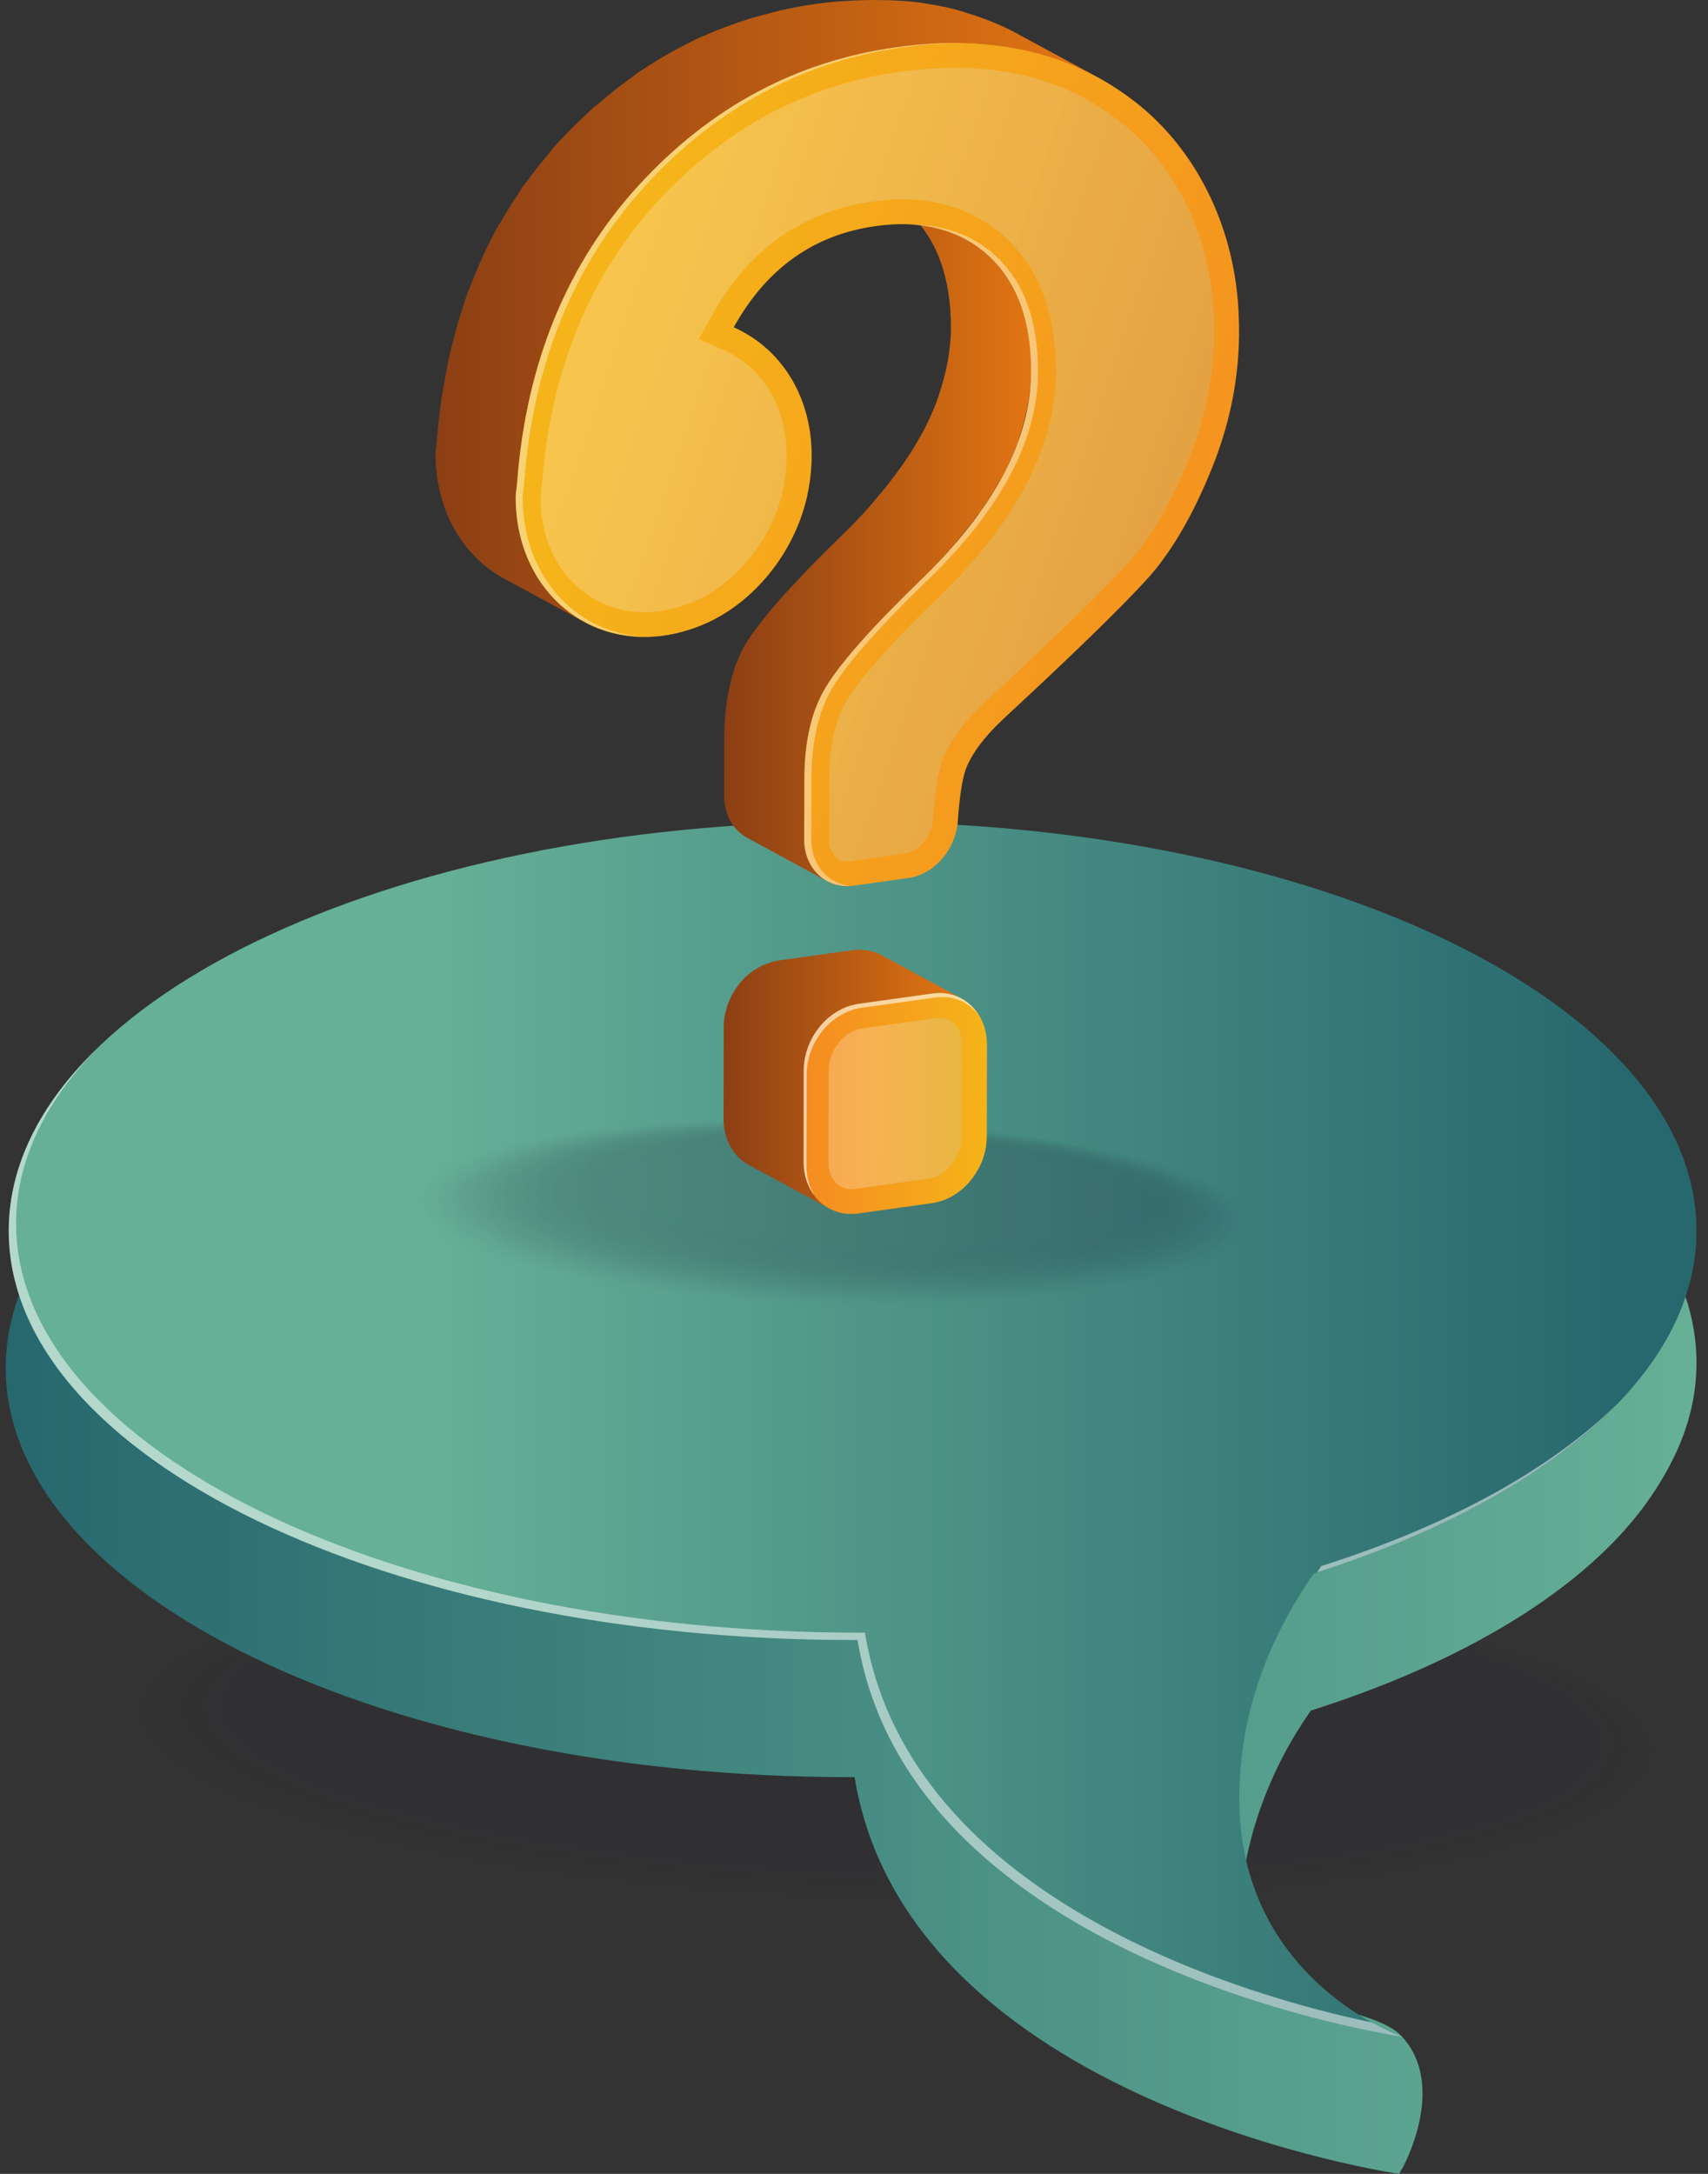
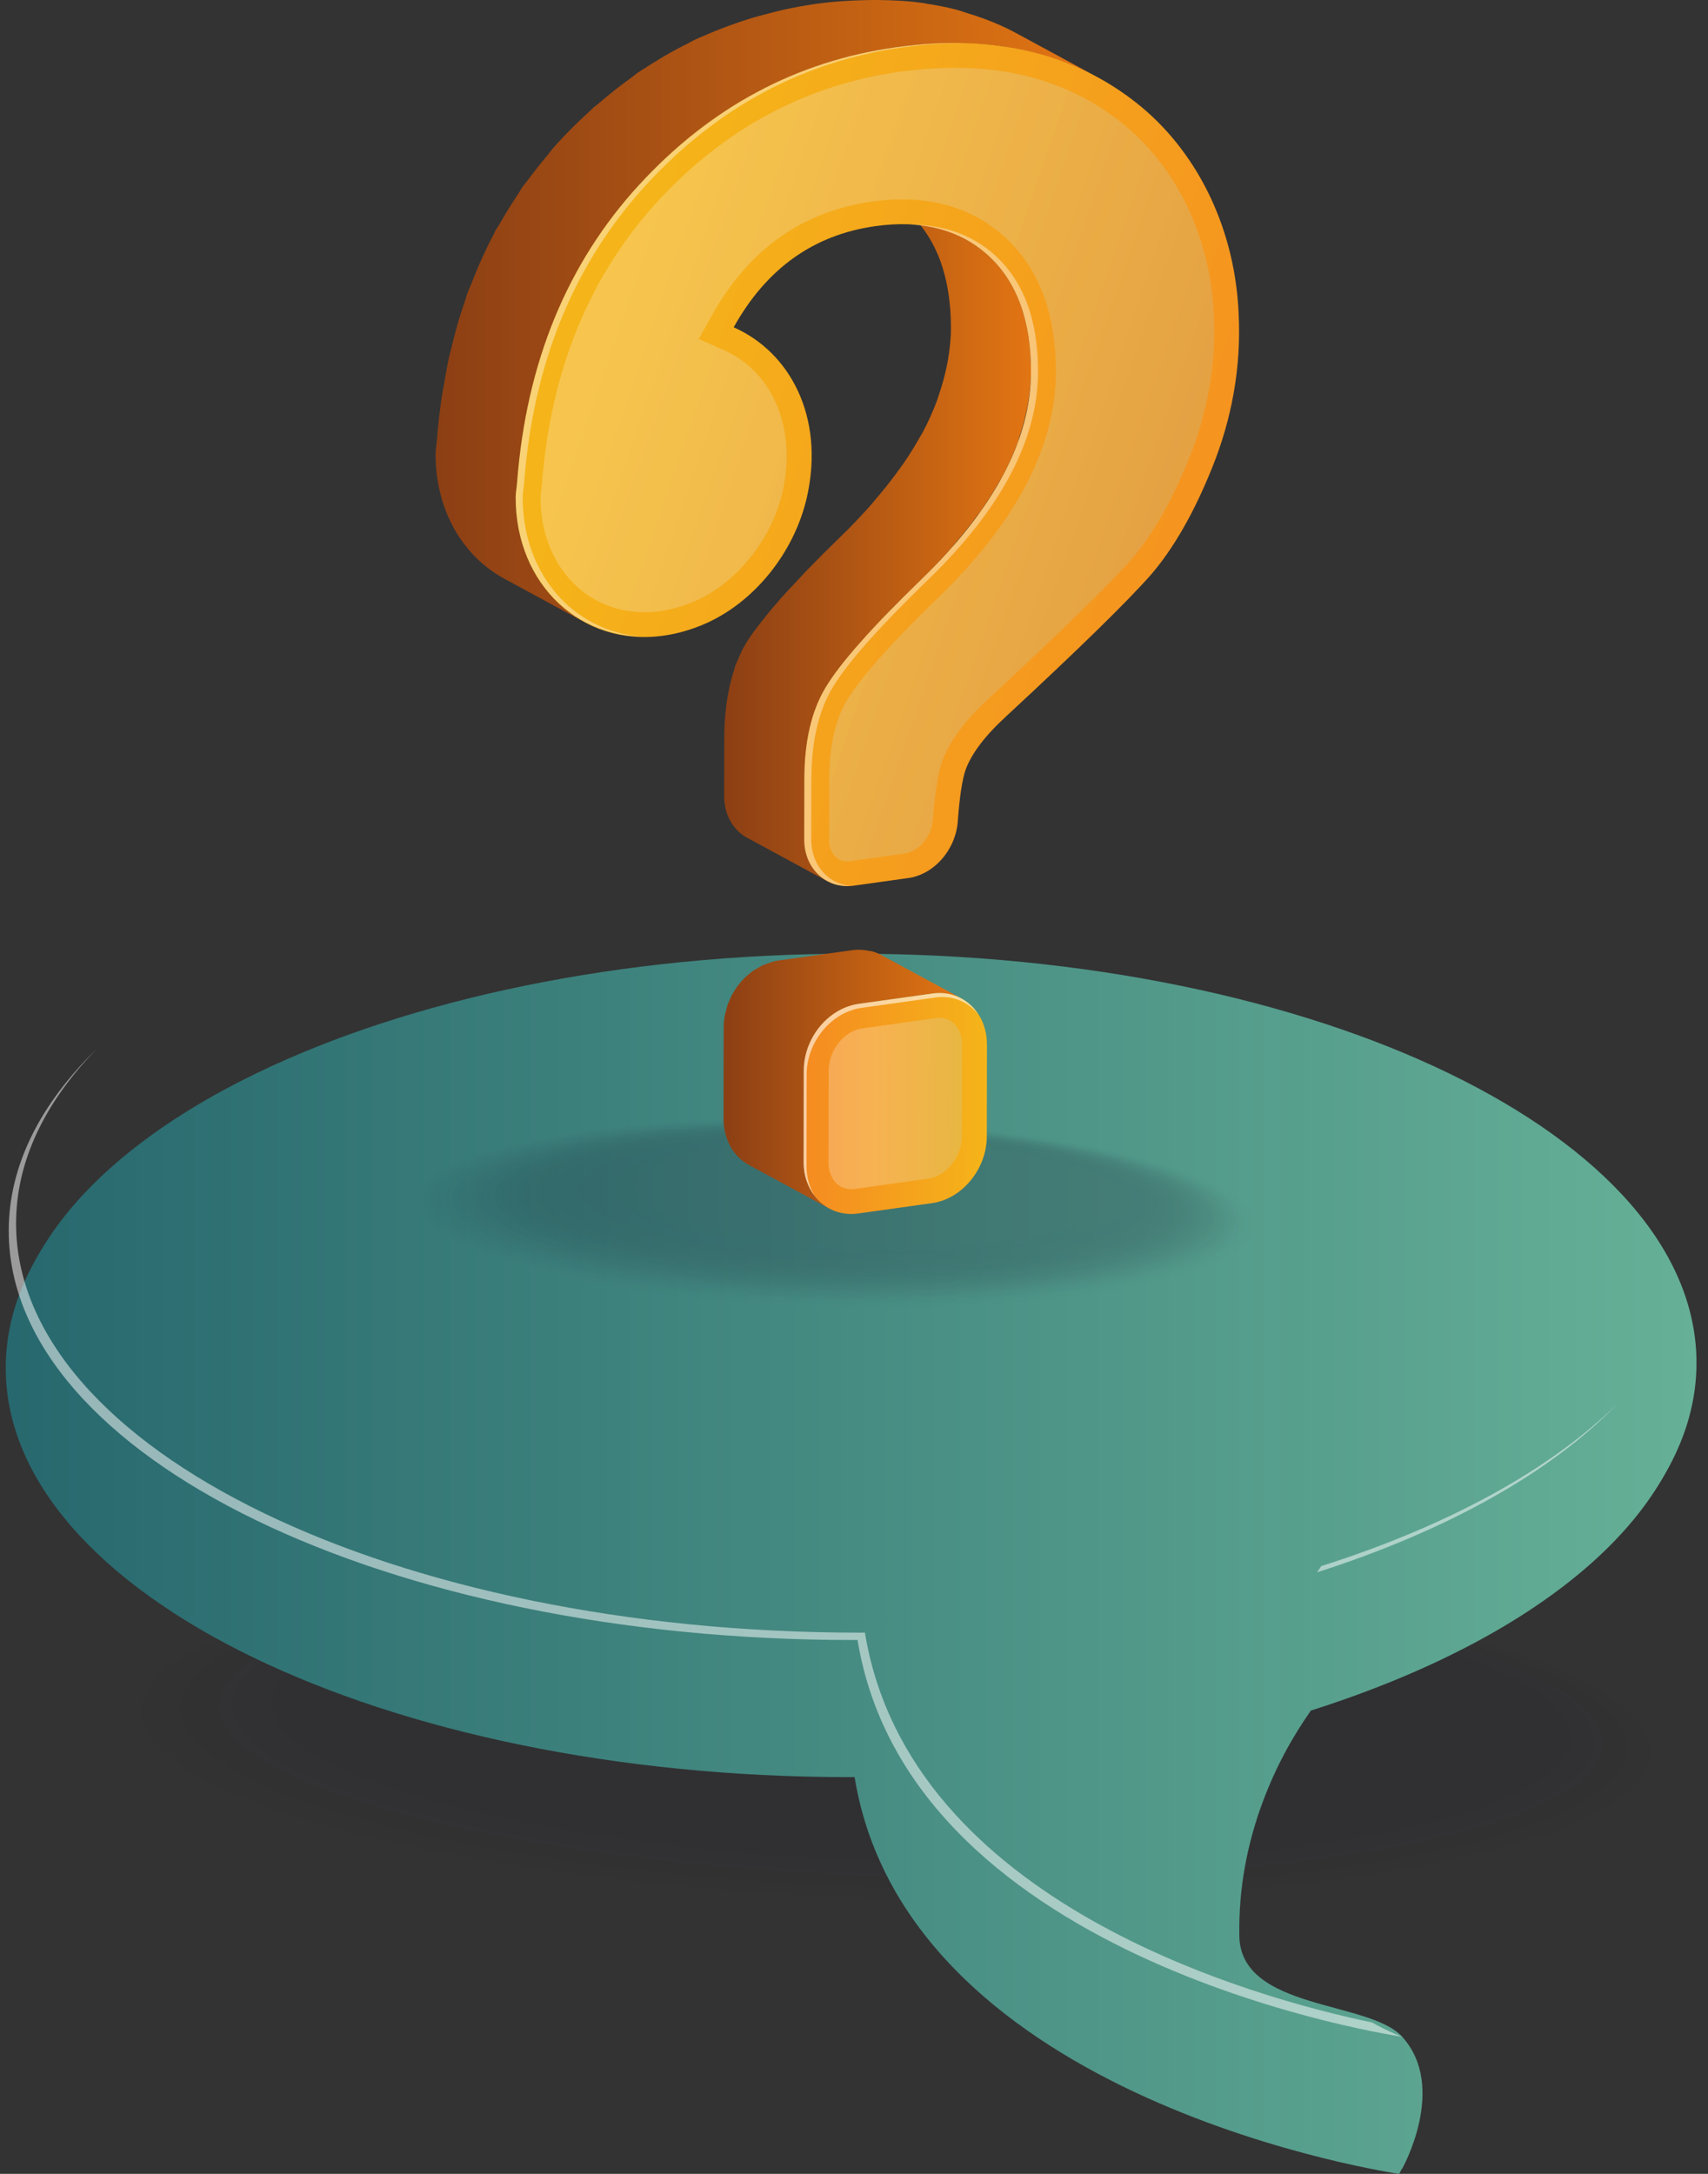
<svg xmlns="http://www.w3.org/2000/svg" width="99" height="126" viewBox="0 0 99 126" fill="none">
  <rect x="0" y="0" width="99" height="126" fill="#333333" stroke="none" />
  <g opacity="0.08">
    <path opacity="0.02" d="M96.515 103.285C100.246 97.886 83.111 92.288 58.243 90.782C33.375 89.276 10.192 92.432 6.461 97.831C2.731 103.23 19.865 108.828 44.733 110.334C69.601 111.841 92.785 108.685 96.515 103.285Z" fill="#0F0A26" />
    <path opacity="0.039" d="M96.063 103.183C99.745 97.855 82.837 92.332 58.3 90.845C33.762 89.359 10.887 92.473 7.206 97.801C3.524 103.128 20.432 108.652 44.969 110.138C69.507 111.624 92.382 108.51 96.063 103.183Z" fill="#0F0A26" />
    <path opacity="0.059" d="M95.611 103.078C99.243 97.822 82.563 92.373 58.356 90.907C34.149 89.441 11.582 92.513 7.95 97.768C4.319 103.024 20.998 108.473 45.205 109.94C69.412 111.406 91.98 108.334 95.611 103.078Z" fill="#0F0A26" />
    <path opacity="0.078" d="M95.16 102.976C98.742 97.792 82.289 92.418 58.413 90.971C34.536 89.525 12.277 92.555 8.695 97.739C5.113 102.923 21.565 108.298 45.441 109.744C69.318 111.191 91.578 108.16 95.16 102.976Z" fill="#0F0A26" />
    <path opacity="0.098" d="M94.708 102.874C98.24 97.761 82.016 92.461 58.469 91.034C34.923 89.609 12.972 92.597 9.439 97.709C5.907 102.821 22.131 108.122 45.677 109.548C69.224 110.974 91.175 107.986 94.708 102.874Z" fill="#0F0A26" />
    <path opacity="0.118" d="M94.256 102.77C97.739 97.729 81.742 92.503 58.526 91.097C35.31 89.691 13.666 92.637 10.184 97.678C6.701 102.718 22.697 107.944 45.913 109.351C69.129 110.757 90.773 107.811 94.256 102.77Z" fill="#0F0A26" />
    <path opacity="0.137" d="M93.804 102.668C97.238 97.699 81.468 92.548 58.583 91.161C35.697 89.775 14.361 92.68 10.928 97.648C7.495 102.617 23.264 107.769 46.149 109.155C69.035 110.541 90.371 107.637 93.804 102.668Z" fill="#0F0A26" />
    <path opacity="0.157" d="M93.352 102.564C96.736 97.667 81.194 92.59 58.639 91.224C36.084 89.858 15.056 92.72 11.673 97.617C8.289 102.514 23.83 107.592 46.385 108.958C68.941 110.324 89.969 107.462 93.352 102.564Z" fill="#0F0A26" />
-     <path opacity="0.176" d="M92.9 102.461C96.235 97.635 80.92 92.632 58.696 91.286C36.471 89.94 15.751 92.761 12.417 97.586C9.083 102.411 24.396 107.414 46.621 108.76C68.846 110.107 89.566 107.286 92.9 102.461Z" fill="#0F0A26" />
    <path opacity="0.196" d="M92.449 102.357C95.733 97.603 80.647 92.675 58.752 91.348C36.858 90.022 16.446 92.801 13.162 97.555C9.877 102.308 24.963 107.237 46.858 108.563C68.752 109.889 89.164 107.111 92.449 102.357Z" fill="#0F0A26" />
    <path opacity="0.216" d="M91.997 102.254C95.232 97.572 80.373 92.718 58.809 91.412C37.245 90.106 17.141 92.843 13.906 97.524C10.671 102.206 25.529 107.06 47.093 108.367C68.658 109.673 88.762 106.936 91.997 102.254Z" fill="#0F0A26" />
    <path opacity="0.235" d="M91.545 102.151C94.731 97.541 80.099 92.761 58.865 91.475C37.632 90.189 17.836 92.884 14.651 97.494C11.465 102.104 26.096 106.884 47.33 108.17C68.564 109.457 88.359 106.762 91.545 102.151Z" fill="#0F0A26" />
    <path opacity="0.255" d="M91.093 102.049C94.229 97.51 79.825 92.805 58.922 91.538C38.019 90.273 18.531 92.925 15.395 97.464C12.259 102.002 26.662 106.708 47.566 107.974C68.469 109.24 87.957 106.587 91.093 102.049Z" fill="#0F0A26" />
    <path opacity="0.275" d="M90.641 101.946C93.728 97.479 79.552 92.848 58.979 91.602C38.406 90.356 19.226 92.967 16.14 97.434C13.053 101.9 27.229 106.531 47.802 107.778C68.375 109.024 87.555 106.413 90.641 101.946Z" fill="#0F0A26" />
    <path opacity="0.294" d="M90.189 101.841C93.226 97.446 79.278 92.89 59.035 91.663C38.793 90.437 19.921 93.006 16.884 97.401C13.847 101.796 27.795 106.353 48.038 107.579C68.281 108.806 87.153 106.237 90.189 101.841Z" fill="#0F0A26" />
    <path opacity="0.314" d="M89.737 101.74C92.725 97.416 79.004 92.934 59.092 91.728C39.179 90.522 20.616 93.049 17.628 97.372C14.641 101.695 28.361 106.178 48.274 107.384C68.186 108.59 86.75 106.063 89.737 101.74Z" fill="#0F0A26" />
    <path opacity="0.333" d="M89.285 101.636C92.223 97.384 78.73 92.976 59.148 91.79C39.566 90.604 21.31 93.089 18.373 97.341C15.435 101.592 28.928 106 48.51 107.186C68.092 108.373 86.348 105.888 89.285 101.636Z" fill="#0F0A26" />
    <path opacity="0.353" d="M88.834 101.533C91.722 97.353 78.457 93.02 59.205 91.853C39.953 90.688 22.005 93.131 19.117 97.311C16.229 101.49 29.494 105.824 48.746 106.99C67.998 108.156 85.946 105.713 88.834 101.533Z" fill="#0F0A26" />
    <path opacity="0.372" d="M88.382 101.43C91.221 97.322 78.183 93.063 59.261 91.917C40.34 90.771 22.7 93.172 19.862 97.28C17.023 101.388 30.061 105.648 48.982 106.794C67.903 107.94 85.543 105.539 88.382 101.43Z" fill="#0F0A26" />
    <path opacity="0.392" d="M87.93 101.328C90.719 97.291 77.909 93.106 59.318 91.98C40.727 90.854 23.395 93.214 20.606 97.25C17.817 101.286 30.627 105.471 49.218 106.597C67.809 107.724 85.141 105.364 87.93 101.328Z" fill="#0F0A26" />
    <path opacity="0.412" d="M87.478 101.225C90.218 97.26 77.635 93.15 59.375 92.043C41.114 90.938 24.09 93.255 21.351 97.22C18.611 101.184 31.193 105.295 49.454 106.401C67.715 107.507 84.739 105.19 87.478 101.225Z" fill="#0F0A26" />
    <path opacity="0.431" d="M87.026 101.12C89.716 97.227 77.361 93.191 59.431 92.105C41.501 91.019 24.785 93.294 22.095 97.188C19.405 101.08 31.76 105.117 49.69 106.203C67.621 107.289 84.337 105.013 87.026 101.12Z" fill="#0F0A26" />
-     <path opacity="0.451" d="M86.574 101.018C89.215 97.196 77.088 93.234 59.488 92.168C41.888 91.102 25.48 93.336 22.84 97.157C20.199 100.978 32.326 104.94 49.926 106.006C67.526 107.073 83.934 104.839 86.574 101.018Z" fill="#0F0A26" />
    <path opacity="0.471" d="M86.123 100.915C88.714 97.165 76.814 93.278 59.544 92.232C42.275 91.186 26.175 93.377 23.584 97.127C20.993 100.876 32.893 104.764 50.162 105.81C67.432 106.856 83.532 104.664 86.123 100.915Z" fill="#0F0A26" />
    <path opacity="0.49" d="M85.671 100.812C88.212 97.134 76.54 93.321 59.601 92.295C42.662 91.269 26.87 93.419 24.329 97.097C21.787 100.774 33.459 104.588 50.398 105.614C67.338 106.64 83.13 104.49 85.671 100.812Z" fill="#0F0A26" />
    <path opacity="0.51" d="M85.219 100.709C87.711 97.103 76.266 93.365 59.657 92.358C43.049 91.353 27.564 93.46 25.073 97.066C22.581 100.672 34.025 104.411 50.634 105.417C67.243 106.423 82.727 104.316 85.219 100.709Z" fill="#0F0A26" />
    <path opacity="0.529" d="M84.767 100.607C87.209 97.072 75.993 93.408 59.714 92.422C43.436 91.436 28.259 93.502 25.817 97.036C23.375 100.57 34.592 104.235 50.87 105.221C67.149 106.207 82.325 104.141 84.767 100.607Z" fill="#0F0A26" />
    <path opacity="0.549" d="M84.315 100.504C86.708 97.041 75.719 93.451 59.771 92.485C43.823 91.519 28.954 93.543 26.562 97.006C24.169 100.468 35.158 104.059 51.106 105.025C67.055 105.991 81.923 103.967 84.315 100.504Z" fill="#0F0A26" />
    <path opacity="0.569" d="M83.863 100.399C86.207 97.008 75.445 93.493 59.827 92.547C44.21 91.601 29.649 93.583 27.306 96.974C24.963 100.364 35.725 103.88 51.343 104.826C66.96 105.772 81.521 103.79 83.863 100.399Z" fill="#0F0A26" />
    <path opacity="0.588" d="M83.411 100.297C85.705 96.977 75.171 93.536 59.884 92.61C44.596 91.684 30.344 93.624 28.051 96.943C25.758 100.262 36.291 103.704 51.578 104.63C66.866 105.556 81.118 103.616 83.411 100.297Z" fill="#0F0A26" />
    <path opacity="0.608" d="M82.96 100.194C85.204 96.946 74.897 93.579 59.94 92.673C44.983 91.767 31.039 93.666 28.795 96.913C26.552 100.16 36.858 103.528 51.815 104.433C66.772 105.34 80.716 103.441 82.96 100.194Z" fill="#0F0A26" />
    <path opacity="0.627" d="M82.508 100.091C84.702 96.915 74.624 93.623 59.997 92.737C45.37 91.851 31.734 93.707 29.54 96.883C27.346 100.059 37.424 103.351 52.051 104.237C66.677 105.123 80.314 103.267 82.508 100.091Z" fill="#0F0A26" />
    <path opacity="0.647" d="M82.056 99.988C84.201 96.884 74.35 93.666 60.054 92.8C45.757 91.934 32.429 93.749 30.285 96.853C28.14 99.956 37.99 103.175 52.287 104.041C66.583 104.907 79.912 103.093 82.056 99.988Z" fill="#0F0A26" />
    <path opacity="0.667" d="M81.604 99.884C83.699 96.851 74.076 93.707 60.11 92.861C46.144 92.016 33.124 93.788 31.029 96.82C28.933 99.852 38.557 102.996 52.523 103.842C66.489 104.688 79.509 102.916 81.604 99.884Z" fill="#0F0A26" />
    <path opacity="0.686" d="M81.152 99.781C83.198 96.82 73.802 93.751 60.167 92.925C46.531 92.099 33.819 93.829 31.773 96.79C29.728 99.75 39.123 102.82 52.759 103.646C66.394 104.472 79.107 102.742 81.152 99.781Z" fill="#0F0A26" />
    <path opacity="0.706" d="M80.7 99.678C82.697 96.789 73.528 93.794 60.223 92.988C46.918 92.182 34.514 93.871 32.518 96.76C30.522 99.648 39.69 102.644 52.995 103.45C66.3 104.256 78.704 102.567 80.7 99.678Z" fill="#0F0A26" />
    <path opacity="0.726" d="M80.248 99.576C82.195 96.758 73.255 93.838 60.28 93.052C47.305 92.266 35.209 93.912 33.262 96.73C31.316 99.546 40.256 102.467 53.231 103.253C66.206 104.039 78.302 102.393 80.248 99.576Z" fill="#0F0A26" />
    <path opacity="0.745" d="M79.797 99.473C81.694 96.727 72.981 93.881 60.336 93.115C47.692 92.349 35.904 93.954 34.007 96.699C32.11 99.445 40.822 102.291 53.467 103.057C66.112 103.823 77.9 102.218 79.797 99.473Z" fill="#0F0A26" />
    <path opacity="0.765" d="M79.345 99.37C81.192 96.696 72.707 93.924 60.393 93.178C48.079 92.433 36.599 93.995 34.751 96.669C32.904 99.343 41.389 102.115 53.703 102.861C66.017 103.607 77.498 102.044 79.345 99.37Z" fill="#0F0A26" />
    <path opacity="0.784" d="M78.893 99.265C80.691 96.663 72.434 93.966 60.45 93.24C48.466 92.514 37.294 94.035 35.496 96.637C33.698 99.239 41.955 101.936 53.939 102.662C65.923 103.388 77.096 101.868 78.893 99.265Z" fill="#0F0A26" />
    <path opacity="0.804" d="M78.441 99.163C80.19 96.632 72.16 94.009 60.506 93.303C48.853 92.597 37.988 94.076 36.24 96.606C34.492 99.136 42.522 101.76 54.175 102.466C65.829 103.172 76.693 101.693 78.441 99.163Z" fill="#0F0A26" />
    <path opacity="0.824" d="M77.989 99.059C79.688 96.6 71.886 94.052 60.563 93.365C49.24 92.68 38.683 94.117 36.985 96.575C35.286 99.034 43.088 101.583 54.411 102.269C65.734 102.955 76.291 101.518 77.989 99.059Z" fill="#0F0A26" />
    <path opacity="0.843" d="M77.537 98.957C79.187 96.57 71.612 94.096 60.619 93.43C49.627 92.764 39.378 94.159 37.729 96.546C36.08 98.933 43.654 101.407 54.647 102.073C65.64 102.739 75.889 101.344 77.537 98.957Z" fill="#0F0A26" />
    <path opacity="0.863" d="M77.085 98.855C78.685 96.539 71.338 94.139 60.676 93.493C50.014 92.847 40.073 94.201 38.474 96.516C36.874 98.831 44.221 101.231 54.883 101.877C65.546 102.523 75.486 101.17 77.085 98.855Z" fill="#0F0A26" />
    <path opacity="0.882" d="M76.634 98.751C78.184 96.507 71.065 94.182 60.732 93.555C50.401 92.93 40.768 94.241 39.218 96.484C37.668 98.728 44.787 101.054 55.119 101.679C65.451 102.305 75.084 100.994 76.634 98.751Z" fill="#0F0A26" />
    <path opacity="0.902" d="M76.182 98.649C77.683 96.477 70.791 94.226 60.789 93.62C50.788 93.014 41.463 94.283 39.962 96.455C38.462 98.627 45.354 100.878 55.356 101.484C65.357 102.09 74.682 100.821 76.182 98.649Z" fill="#0F0A26" />
    <path opacity="0.922" d="M75.73 98.543C77.181 96.443 70.517 94.266 60.846 93.68C51.175 93.095 42.158 94.322 40.707 96.422C39.256 98.522 45.92 100.699 55.592 101.285C65.263 101.871 74.279 100.643 75.73 98.543Z" fill="#0F0A26" />
    <path opacity="0.941" d="M75.278 98.442C76.68 96.413 70.243 94.311 60.902 93.745C51.561 93.179 42.853 94.364 41.451 96.393C40.05 98.421 46.486 100.524 55.828 101.089C65.168 101.655 73.877 100.47 75.278 98.442Z" fill="#0F0A26" />
    <path opacity="0.961" d="M74.826 98.338C76.178 96.381 69.969 94.353 60.959 93.807C51.948 93.261 43.547 94.405 42.196 96.362C40.844 98.318 47.053 100.346 56.064 100.892C65.074 101.438 73.475 100.294 74.826 98.338Z" fill="#0F0A26" />
    <path opacity="0.98" d="M74.374 98.236C75.677 96.351 69.696 94.397 61.015 93.871C52.335 93.346 44.242 94.447 42.94 96.332C41.638 98.217 47.619 100.171 56.3 100.697C64.98 101.223 73.072 100.121 74.374 98.236Z" fill="#0F0A26" />
-     <path d="M73.922 98.132C75.175 96.319 69.422 94.44 61.072 93.934C52.722 93.428 44.937 94.488 43.685 96.301C42.432 98.114 48.186 99.994 56.536 100.499C64.885 101.005 72.67 99.946 73.922 98.132Z" fill="#0F0A26" />
  </g>
  <path d="M98.16 79.289C98.16 66.192 76.261 55.574 49.247 55.574C22.233 55.574 0.333 66.192 0.333 79.289C0.333 92.387 22.233 103.004 49.247 103.004C49.343 103.004 49.438 103.001 49.534 103.001C52.616 121.896 81.1 126 81.1 126C81.1 126 83.756 121.276 81.1 118.347C79.19 116.24 71.738 116.822 71.662 112.513C71.56 106.75 73.9 102.114 75.982 99.145C89.333 94.911 98.16 87.602 98.16 79.289Z" fill="url(#paint0_linear_3357_64329)" />
  <path d="M98.333 78.993C98.333 65.895 76.434 55.277 49.42 55.277C22.405 55.277 0.506 65.895 0.506 78.993C0.506 92.09 22.405 102.708 49.42 102.708C49.516 102.708 49.61 102.705 49.706 102.704C52.788 121.599 81.272 125.703 81.272 125.703C81.272 125.703 83.928 120.98 81.272 118.05C79.362 115.943 71.91 116.525 71.835 112.216C71.733 106.453 74.072 101.817 76.154 98.848C89.505 94.614 98.333 87.305 98.333 78.993Z" fill="url(#paint1_linear_3357_64329)" />
-   <path d="M98.333 71.34C98.333 58.242 76.434 47.625 49.42 47.625C22.405 47.625 0.506 58.242 0.506 71.34C0.506 84.438 22.405 95.055 49.42 95.055C49.516 95.055 49.61 95.052 49.706 95.052C52.788 113.947 81.272 118.051 81.272 118.051C81.272 118.051 72.016 114.866 71.835 104.563C71.733 98.8 74.072 94.165 76.154 91.196C89.505 86.961 98.333 79.653 98.333 71.34Z" fill="url(#paint2_linear_3357_64329)" />
  <g opacity="0.51">
    <path d="M50.133 94.628C50.036 94.628 49.941 94.631 49.846 94.631C22.831 94.631 0.932 84.014 0.932 70.916C0.932 67.303 2.606 63.88 5.587 60.815C2.34 63.987 0.506 67.559 0.506 71.341C0.506 84.438 22.405 95.056 49.42 95.056C49.516 95.056 49.61 95.052 49.706 95.052C52.788 113.947 81.272 118.051 81.272 118.051C81.272 118.051 80.551 117.795 79.522 117.223C72.817 115.823 52.696 110.344 50.133 94.628Z" fill="white" />
    <path d="M76.581 90.772C76.502 90.885 76.422 91.016 76.342 91.133C83.857 88.725 89.92 85.34 93.761 81.35C89.871 85.188 83.914 88.446 76.581 90.772Z" fill="white" />
  </g>
  <g opacity="0.19">
    <path opacity="0.02" d="M72.583 71.809C74.611 68.873 65.296 65.83 51.775 65.011C38.255 64.192 25.651 65.908 23.623 68.843C21.594 71.779 30.91 74.822 44.43 75.641C57.95 76.46 70.555 74.744 72.583 71.809Z" fill="#0F0A26" fill-opacity="0.5" />
    <path opacity="0.039" d="M72.337 71.753C74.339 68.856 65.147 65.853 51.806 65.045C38.466 64.237 26.029 65.93 24.027 68.827C22.026 71.723 31.218 74.726 44.559 75.534C57.899 76.342 70.336 74.65 72.337 71.753Z" fill="#0F0A26" fill-opacity="0.5" />
    <path opacity="0.059" d="M72.091 71.698C74.066 68.84 64.998 65.878 51.837 65.081C38.676 64.284 26.407 65.954 24.432 68.811C22.458 71.669 31.526 74.631 44.687 75.428C57.848 76.226 70.117 74.555 72.091 71.698Z" fill="#0F0A26" fill-opacity="0.5" />
    <path opacity="0.078" d="M71.846 71.639C73.793 68.821 64.849 65.899 51.867 65.112C38.886 64.326 26.784 65.973 24.837 68.792C22.889 71.61 31.834 74.532 44.815 75.319C57.796 76.105 69.898 74.458 71.846 71.639Z" fill="#0F0A26" fill-opacity="0.5" />
    <path opacity="0.098" d="M71.6 71.585C73.521 68.806 64.7 65.924 51.898 65.148C39.097 64.373 27.162 65.998 25.242 68.777C23.321 71.557 32.142 74.438 44.944 75.214C57.745 75.989 69.68 74.365 71.6 71.585Z" fill="#0F0A26" fill-opacity="0.5" />
    <path opacity="0.118" d="M71.355 71.529C73.248 68.789 64.551 65.948 51.929 65.183C39.307 64.419 27.54 66.02 25.646 68.761C23.753 71.501 32.45 74.342 45.072 75.107C57.694 75.872 69.461 74.27 71.355 71.529Z" fill="#0F0A26" fill-opacity="0.5" />
    <path opacity="0.137" d="M71.109 71.473C72.975 68.772 64.402 65.971 51.96 65.217C39.517 64.464 27.918 66.043 26.051 68.744C24.184 71.446 32.758 74.247 45.2 75C57.642 75.754 69.242 74.175 71.109 71.473Z" fill="#0F0A26" fill-opacity="0.5" />
    <path opacity="0.157" d="M70.863 71.418C72.703 68.755 64.253 65.995 51.99 65.252C39.728 64.509 28.295 66.065 26.456 68.728C24.616 71.39 33.066 74.151 45.328 74.893C57.591 75.636 69.023 74.08 70.863 71.418Z" fill="#0F0A26" fill-opacity="0.5" />
    <path opacity="0.176" d="M70.618 71.361C72.43 68.737 64.105 66.017 52.021 65.285C39.938 64.553 28.673 66.087 26.861 68.71C25.048 71.334 33.374 74.054 45.457 74.786C57.54 75.518 68.805 73.984 70.618 71.361Z" fill="#0F0A26" fill-opacity="0.5" />
    <path opacity="0.196" d="M70.372 71.304C72.158 68.719 63.956 66.04 52.052 65.319C40.148 64.598 29.051 66.108 27.265 68.693C25.48 71.277 33.682 73.957 45.585 74.678C57.489 75.399 68.586 73.888 70.372 71.304Z" fill="#0F0A26" fill-opacity="0.5" />
    <path opacity="0.216" d="M70.126 71.248C71.885 68.702 63.807 66.063 52.083 65.353C40.359 64.643 29.429 66.131 27.67 68.676C25.911 71.222 33.989 73.861 45.713 74.571C57.438 75.281 68.367 73.793 70.126 71.248Z" fill="#0F0A26" fill-opacity="0.5" />
    <path opacity="0.235" d="M69.881 71.193C71.613 68.686 63.658 66.088 52.114 65.388C40.569 64.689 29.807 66.154 28.075 68.661C26.343 71.167 34.298 73.766 45.842 74.465C57.386 75.165 68.149 73.699 69.881 71.193Z" fill="#0F0A26" fill-opacity="0.5" />
    <path opacity="0.255" d="M69.635 71.138C71.34 68.67 63.509 66.112 52.144 65.424C40.78 64.736 30.184 66.178 28.48 68.645C26.775 71.113 34.605 73.671 45.97 74.359C57.335 75.048 67.93 73.606 69.635 71.138Z" fill="#0F0A26" fill-opacity="0.5" />
    <path opacity="0.275" d="M69.389 71.08C71.067 68.651 63.36 66.134 52.175 65.456C40.99 64.779 30.562 66.198 28.884 68.627C27.206 71.055 34.913 73.573 46.099 74.251C57.284 74.928 67.711 73.509 69.389 71.08Z" fill="#0F0A26" fill-opacity="0.5" />
    <path opacity="0.294" d="M69.144 71.024C70.795 68.635 63.212 66.157 52.206 65.49C41.2 64.824 30.94 66.221 29.289 68.61C27.638 71 35.221 73.477 46.227 74.144C57.233 74.81 67.493 73.414 69.144 71.024Z" fill="#0F0A26" fill-opacity="0.5" />
    <path opacity="0.314" d="M68.898 70.968C70.522 68.618 63.063 66.181 52.237 65.525C41.411 64.869 31.318 66.243 29.694 68.594C28.07 70.944 35.529 73.381 46.355 74.037C57.181 74.693 67.274 73.319 68.898 70.968Z" fill="#0F0A26" fill-opacity="0.5" />
    <path opacity="0.333" d="M68.653 70.912C70.25 68.601 62.914 66.204 52.268 65.559C41.621 64.915 31.696 66.266 30.099 68.577C28.502 70.889 35.837 73.285 46.484 73.93C57.13 74.575 67.055 73.224 68.653 70.912Z" fill="#0F0A26" fill-opacity="0.5" />
    <path opacity="0.353" d="M68.407 70.856C69.977 68.584 62.765 66.228 52.298 65.594C41.832 64.96 32.074 66.288 30.504 68.561C28.933 70.833 36.145 73.189 46.612 73.823C57.079 74.457 66.837 73.129 68.407 70.856Z" fill="#0F0A26" fill-opacity="0.5" />
    <path opacity="0.372" d="M68.161 70.8C69.704 68.566 62.616 66.25 52.329 65.627C42.042 65.004 32.451 66.31 30.908 68.543C29.365 70.777 36.453 73.092 46.74 73.716C57.027 74.339 66.618 73.033 68.161 70.8Z" fill="#0F0A26" fill-opacity="0.5" />
    <path opacity="0.392" d="M67.915 70.744C69.432 68.549 62.467 66.274 52.36 65.662C42.252 65.049 32.829 66.332 31.313 68.527C29.797 70.721 36.761 72.996 46.868 73.609C56.976 74.221 66.399 72.938 67.915 70.744Z" fill="#0F0A26" fill-opacity="0.5" />
    <path opacity="0.412" d="M67.67 70.689C69.159 68.533 62.318 66.298 52.39 65.697C42.462 65.096 33.207 66.356 31.718 68.511C30.228 70.667 37.069 72.901 46.997 73.503C56.925 74.104 66.18 72.844 67.67 70.689Z" fill="#0F0A26" fill-opacity="0.5" />
    <path opacity="0.431" d="M67.424 70.633C68.886 68.516 62.17 66.322 52.421 65.731C42.673 65.141 33.585 66.378 32.122 68.495C30.66 70.611 37.377 72.806 47.125 73.396C56.873 73.987 65.962 72.749 67.424 70.633Z" fill="#0F0A26" fill-opacity="0.5" />
-     <path opacity="0.451" d="M67.178 70.577C68.614 68.499 62.021 66.345 52.452 65.766C42.883 65.186 33.963 66.4 32.527 68.478C31.092 70.556 37.685 72.71 47.254 73.289C56.822 73.869 65.743 72.654 67.178 70.577Z" fill="#0F0A26" fill-opacity="0.5" />
    <path opacity="0.471" d="M66.933 70.521C68.341 68.482 61.872 66.369 52.483 65.8C43.094 65.231 34.34 66.423 32.932 68.462C31.523 70.5 37.993 72.614 47.382 73.182C56.771 73.751 65.524 72.56 66.933 70.521Z" fill="#0F0A26" fill-opacity="0.5" />
    <path opacity="0.49" d="M66.687 70.464C68.069 68.464 61.723 66.391 52.514 65.834C43.304 65.276 34.718 66.445 33.337 68.444C31.955 70.444 38.301 72.517 47.51 73.075C56.72 73.632 65.305 72.464 66.687 70.464Z" fill="#0F0A26" fill-opacity="0.5" />
    <path opacity="0.51" d="M66.441 70.407C67.796 68.447 61.574 66.414 52.544 65.867C43.514 65.32 35.096 66.466 33.741 68.427C32.387 70.387 38.609 72.42 47.638 72.967C56.669 73.514 65.087 72.368 66.441 70.407Z" fill="#0F0A26" fill-opacity="0.5" />
    <path opacity="0.529" d="M66.196 70.351C67.523 68.43 61.425 66.438 52.575 65.901C43.725 65.365 35.474 66.488 34.146 68.41C32.819 70.332 38.917 72.324 47.767 72.86C56.617 73.396 64.868 72.273 66.196 70.351Z" fill="#0F0A26" fill-opacity="0.5" />
    <path opacity="0.549" d="M65.95 70.296C67.251 68.414 61.277 66.462 52.606 65.937C43.935 65.412 35.852 66.512 34.551 68.394C33.25 70.277 39.225 72.229 47.895 72.754C56.566 73.279 64.649 72.179 65.95 70.296Z" fill="#0F0A26" fill-opacity="0.5" />
    <path opacity="0.569" d="M65.704 70.242C66.978 68.398 61.127 66.487 52.636 65.972C44.145 65.458 36.229 66.535 34.956 68.379C33.682 70.223 39.533 72.134 48.023 72.648C56.514 73.163 64.43 72.085 65.704 70.242Z" fill="#0F0A26" fill-opacity="0.5" />
    <path opacity="0.588" d="M65.459 70.183C66.706 68.378 60.979 66.507 52.667 66.004C44.356 65.5 36.607 66.555 35.36 68.359C34.114 70.164 39.84 72.035 48.152 72.539C56.463 73.042 64.212 71.987 65.459 70.183Z" fill="#0F0A26" fill-opacity="0.5" />
    <path opacity="0.608" d="M65.213 70.128C66.433 68.362 60.83 66.532 52.698 66.039C44.566 65.546 36.985 66.578 35.765 68.344C34.545 70.109 40.148 71.94 48.28 72.433C56.412 72.925 63.993 71.893 65.213 70.128Z" fill="#0F0A26" fill-opacity="0.5" />
    <path opacity="0.627" d="M64.967 70.072C66.16 68.345 60.681 66.555 52.729 66.073C44.776 65.592 37.363 66.601 36.17 68.327C34.977 70.054 40.456 71.844 48.408 72.326C56.361 72.808 63.774 71.798 64.967 70.072Z" fill="#0F0A26" fill-opacity="0.5" />
    <path opacity="0.647" d="M64.722 70.016C65.888 68.328 60.532 66.579 52.76 66.108C44.987 65.637 37.741 66.623 36.575 68.311C35.409 69.999 40.764 71.748 48.537 72.219C56.309 72.69 63.556 71.704 64.722 70.016Z" fill="#0F0A26" fill-opacity="0.5" />
    <path opacity="0.667" d="M64.476 69.96C65.615 68.311 60.383 66.602 52.79 66.142C45.197 65.682 38.118 66.646 36.979 68.294C35.84 69.943 41.072 71.652 48.665 72.112C56.258 72.572 63.337 71.609 64.476 69.96Z" fill="#0F0A26" fill-opacity="0.5" />
    <path opacity="0.686" d="M64.231 69.904C65.343 68.294 60.234 66.626 52.821 66.177C45.408 65.728 38.496 66.668 37.384 68.278C36.272 69.888 41.38 71.556 48.794 72.006C56.207 72.454 63.118 71.514 64.231 69.904Z" fill="#0F0A26" fill-opacity="0.5" />
    <path opacity="0.706" d="M63.985 69.848C65.07 68.277 60.086 66.649 52.852 66.211C45.618 65.773 38.874 66.691 37.789 68.261C36.704 69.832 41.688 71.461 48.922 71.899C56.156 72.337 62.9 71.419 63.985 69.848Z" fill="#0F0A26" fill-opacity="0.5" />
    <path opacity="0.726" d="M63.739 69.791C64.797 68.26 59.937 66.672 52.883 66.244C45.828 65.817 39.252 66.712 38.194 68.244C37.136 69.776 41.996 71.364 49.05 71.791C56.104 72.218 62.681 71.323 63.739 69.791Z" fill="#0F0A26" fill-opacity="0.5" />
    <path opacity="0.745" d="M63.494 69.736C64.525 68.244 59.788 66.696 52.913 66.28C46.039 65.863 39.63 66.736 38.599 68.228C37.567 69.721 42.304 71.269 49.178 71.685C56.053 72.101 62.462 71.229 63.494 69.736Z" fill="#0F0A26" fill-opacity="0.5" />
    <path opacity="0.765" d="M63.248 69.68C64.252 68.227 59.639 66.72 52.944 66.314C46.249 65.909 40.008 66.758 39.003 68.212C37.999 69.665 42.612 71.173 49.307 71.578C56.002 71.984 62.243 71.134 63.248 69.68Z" fill="#0F0A26" fill-opacity="0.5" />
    <path opacity="0.784" d="M63.002 69.623C63.98 68.208 59.49 66.741 52.975 66.346C46.459 65.952 40.385 66.779 39.408 68.193C38.431 69.608 42.92 71.075 49.435 71.47C55.95 71.864 62.025 71.037 63.002 69.623Z" fill="#0F0A26" fill-opacity="0.5" />
    <path opacity="0.804" d="M62.756 69.567C63.707 68.191 59.341 66.765 53.005 66.381C46.67 65.997 40.763 66.801 39.812 68.177C38.862 69.552 43.228 70.979 49.563 71.363C55.899 71.746 61.806 70.942 62.756 69.567Z" fill="#0F0A26" fill-opacity="0.5" />
    <path opacity="0.824" d="M62.511 69.511C63.434 68.174 59.193 66.788 53.036 66.415C46.88 66.043 41.141 66.824 40.217 68.16C39.294 69.497 43.536 70.883 49.692 71.256C55.848 71.629 61.587 70.847 62.511 69.511Z" fill="#0F0A26" fill-opacity="0.5" />
    <path opacity="0.843" d="M62.265 69.456C63.162 68.158 59.044 66.813 53.067 66.451C47.09 66.089 41.519 66.847 40.622 68.145C39.726 69.442 43.844 70.788 49.82 71.15C55.797 71.512 61.368 70.753 62.265 69.456Z" fill="#0F0A26" fill-opacity="0.5" />
    <path opacity="0.863" d="M62.02 69.4C62.889 68.141 58.895 66.836 53.098 66.485C47.301 66.134 41.897 66.87 41.027 68.128C40.157 69.387 44.152 70.692 49.949 71.043C55.745 71.394 61.15 70.659 62.02 69.4Z" fill="#0F0A26" fill-opacity="0.5" />
    <path opacity="0.882" d="M61.774 69.345C62.617 68.125 58.746 66.861 53.129 66.52C47.511 66.18 42.274 66.893 41.432 68.113C40.589 69.332 44.46 70.597 50.077 70.937C55.694 71.278 60.931 70.565 61.774 69.345Z" fill="#0F0A26" fill-opacity="0.5" />
    <path opacity="0.902" d="M61.528 69.286C62.344 68.105 58.597 66.881 53.159 66.552C47.722 66.223 42.652 66.912 41.836 68.093C41.021 69.274 44.768 70.498 50.205 70.828C55.643 71.157 60.712 70.467 61.528 69.286Z" fill="#0F0A26" fill-opacity="0.5" />
    <path opacity="0.922" d="M61.283 69.231C62.072 68.089 58.448 66.906 53.19 66.587C47.932 66.269 43.03 66.936 42.241 68.078C41.453 69.219 45.076 70.403 50.334 70.722C55.592 71.04 60.494 70.373 61.283 69.231Z" fill="#0F0A26" fill-opacity="0.5" />
    <path opacity="0.941" d="M61.037 69.175C61.799 68.073 58.299 66.929 53.221 66.622C48.142 66.314 43.408 66.959 42.646 68.061C41.884 69.164 45.384 70.307 50.462 70.615C55.54 70.922 60.275 70.278 61.037 69.175Z" fill="#0F0A26" fill-opacity="0.5" />
    <path opacity="0.961" d="M60.791 69.12C61.526 68.056 58.151 66.953 53.252 66.656C48.353 66.359 43.786 66.981 43.051 68.045C42.316 69.108 45.691 70.211 50.59 70.508C55.489 70.805 60.056 70.183 60.791 69.12Z" fill="#0F0A26" fill-opacity="0.5" />
    <path opacity="0.98" d="M60.546 69.064C61.254 68.039 58.002 66.976 53.282 66.69C48.563 66.405 44.163 67.003 43.456 68.028C42.748 69.053 46 70.115 50.719 70.401C55.438 70.687 59.837 70.088 60.546 69.064Z" fill="#0F0A26" fill-opacity="0.5" />
    <path d="M60.3 69.008C60.981 68.022 57.853 67 53.313 66.725C48.773 66.45 44.541 67.026 43.86 68.012C43.179 68.997 46.307 70.019 50.847 70.295C55.386 70.569 59.619 69.993 60.3 69.008Z" fill="#0F0A26" fill-opacity="0.5" />
  </g>
  <path d="M55.735 57.874L51.093 55.36C51.062 55.343 51.03 55.326 50.997 55.31C50.839 55.233 50.672 55.172 50.498 55.127C50.471 55.12 50.438 55.129 50.411 55.122C50.094 55.052 49.761 55.022 49.408 55.072L45.135 55.67C44.844 55.71 44.568 55.804 44.301 55.919C44.269 55.933 44.232 55.934 44.2 55.949C44.141 55.977 44.087 56.016 44.03 56.047C43.952 56.089 43.876 56.131 43.8 56.179C43.762 56.203 43.721 56.22 43.684 56.246C43.594 56.307 43.512 56.378 43.428 56.447C43.396 56.473 43.363 56.496 43.333 56.523C43.322 56.532 43.311 56.539 43.3 56.548C43.187 56.65 43.079 56.758 42.978 56.873C42.957 56.896 42.94 56.922 42.92 56.945C42.889 56.982 42.861 57.02 42.831 57.058C42.785 57.116 42.736 57.172 42.693 57.233C42.642 57.305 42.599 57.383 42.552 57.459C42.526 57.502 42.498 57.543 42.473 57.587C42.461 57.609 42.446 57.628 42.434 57.65C42.355 57.797 42.29 57.95 42.228 58.106C42.219 58.129 42.207 58.15 42.198 58.173C42.197 58.176 42.195 58.178 42.194 58.181C42.141 58.327 42.107 58.48 42.071 58.632C42.054 58.702 42.027 58.767 42.014 58.838C41.971 59.066 41.949 59.298 41.948 59.533L41.939 64.846C41.937 66.057 42.525 67.046 43.417 67.529L48.058 70.043C47.166 69.56 46.577 68.571 46.58 67.36L46.59 62.048C46.59 61.812 46.612 61.58 46.655 61.352C46.669 61.278 46.697 61.208 46.714 61.135C46.752 60.984 46.785 60.832 46.839 60.688C46.848 60.663 46.862 60.64 46.871 60.616C46.941 60.438 47.022 60.266 47.115 60.101C47.139 60.058 47.167 60.017 47.193 59.975C47.279 59.834 47.371 59.7 47.472 59.571C47.502 59.534 47.53 59.496 47.561 59.46C47.689 59.309 47.827 59.166 47.974 59.037C48.004 59.01 48.037 58.988 48.068 58.963C48.187 58.865 48.312 58.775 48.442 58.693C48.516 58.646 48.593 58.603 48.67 58.562C48.759 58.514 48.85 58.473 48.942 58.433C49.209 58.319 49.486 58.224 49.776 58.184L54.05 57.586C54.402 57.536 54.735 57.566 55.052 57.637C55.291 57.69 55.524 57.761 55.735 57.874Z" fill="url(#paint3_linear_3357_64329)" />
  <path d="M58.991 25.661C59.031 25.554 59.044 25.448 59.08 25.341C59.243 24.863 59.376 24.386 59.478 23.91C59.516 23.735 59.556 23.561 59.585 23.386C59.688 22.774 59.758 22.163 59.759 21.555C59.764 18.575 58.937 16.325 57.276 14.804C56.86 14.427 56.412 14.109 55.935 13.85L51.294 11.336C51.772 11.595 52.219 11.913 52.635 12.29C54.296 13.81 55.123 16.061 55.118 19.041C55.116 19.648 55.047 20.259 54.945 20.87C54.915 21.046 54.875 21.222 54.838 21.398C54.735 21.873 54.602 22.349 54.439 22.827C54.386 22.984 54.341 23.142 54.281 23.3C54.054 23.892 53.789 24.487 53.469 25.084C53.42 25.175 53.357 25.267 53.306 25.359C53.027 25.855 52.718 26.353 52.375 26.852C52.255 27.026 52.123 27.201 51.996 27.376C51.608 27.907 51.185 28.439 50.724 28.973C50.597 29.121 50.48 29.268 50.347 29.417C49.831 29.99 49.285 30.565 48.686 31.141C47.989 31.818 47.353 32.453 46.778 33.047C46.583 33.249 46.434 33.419 46.252 33.612C45.907 33.979 45.545 34.357 45.25 34.689C45.243 34.697 45.239 34.703 45.232 34.711C45.203 34.743 45.182 34.771 45.154 34.803C44.779 35.229 44.456 35.62 44.168 35.987C44.076 36.103 43.996 36.212 43.913 36.323C43.819 36.446 43.708 36.583 43.627 36.699C43.476 36.913 43.343 37.115 43.229 37.304C43.17 37.4 43.113 37.5 43.059 37.601C42.967 37.771 42.895 37.961 42.815 38.143C42.763 38.261 42.703 38.373 42.657 38.495C42.645 38.526 42.628 38.553 42.617 38.584C42.591 38.654 42.583 38.741 42.559 38.811C42.411 39.249 42.294 39.718 42.204 40.214C42.175 40.375 42.146 40.538 42.123 40.706C42.039 41.321 41.981 41.964 41.98 42.666L41.973 46.138C41.971 47.234 42.504 48.124 43.308 48.559L47.949 51.074C47.145 50.639 46.612 49.748 46.614 48.653L46.621 45.181C46.622 44.478 46.68 43.835 46.764 43.219C46.787 43.051 46.816 42.89 46.844 42.73C46.934 42.232 47.052 41.763 47.2 41.325C47.235 41.222 47.26 41.109 47.298 41.01C47.345 40.887 47.404 40.775 47.456 40.657C47.584 40.368 47.712 40.079 47.87 39.818C48.045 39.527 48.29 39.189 48.553 38.838C48.636 38.727 48.717 38.618 48.809 38.501C49.096 38.136 49.417 37.747 49.789 37.324C49.82 37.289 49.843 37.259 49.874 37.224C50.182 36.876 50.555 36.484 50.919 36.099C51.092 35.916 51.232 35.755 51.417 35.563C51.993 34.969 52.63 34.333 53.328 33.656C53.926 33.079 54.473 32.504 54.988 31.931C55.031 31.882 55.086 31.834 55.128 31.785C55.217 31.685 55.28 31.587 55.365 31.487C55.826 30.953 56.249 30.421 56.637 29.89C56.712 29.788 56.809 29.685 56.881 29.584C56.932 29.511 56.966 29.439 57.016 29.367C57.359 28.866 57.67 28.366 57.949 27.869C57.991 27.793 58.05 27.717 58.091 27.642C58.098 27.627 58.102 27.613 58.11 27.599C58.43 27.002 58.695 26.407 58.922 25.814C58.942 25.763 58.973 25.711 58.991 25.661Z" fill="url(#paint4_linear_3357_64329)" />
  <path d="M41.274 6.987C41.463 6.852 41.649 6.708 41.841 6.58C42.087 6.414 42.34 6.262 42.591 6.106C42.922 5.901 43.255 5.698 43.594 5.51C43.856 5.365 44.123 5.23 44.39 5.096C44.739 4.919 45.09 4.747 45.448 4.589C45.681 4.485 45.916 4.386 46.153 4.29C46.536 4.135 46.924 3.992 47.315 3.857C47.551 3.776 47.786 3.693 48.024 3.619C48.452 3.486 48.887 3.371 49.325 3.262C49.533 3.21 49.738 3.15 49.949 3.103C50.6 2.959 51.26 2.834 51.934 2.74C52.934 2.599 53.891 2.542 54.83 2.521C55.058 2.515 55.285 2.513 55.509 2.515C56.428 2.523 57.327 2.57 58.187 2.696C58.239 2.703 58.288 2.718 58.339 2.726C59.179 2.856 59.986 3.052 60.769 3.295C60.907 3.339 61.047 3.378 61.184 3.425C62.017 3.709 62.825 4.045 63.593 4.461L58.951 1.947C58.765 1.846 58.577 1.749 58.388 1.656C57.794 1.365 57.174 1.126 56.542 0.91C56.406 0.864 56.266 0.824 56.129 0.781C55.876 0.703 55.629 0.611 55.37 0.545C54.828 0.405 54.268 0.3 53.699 0.212C53.647 0.204 53.598 0.189 53.546 0.182C52.686 0.056 51.787 0.008 50.868 0.001C50.643 -0.001 50.416 0.001 50.189 0.007C49.25 0.027 48.292 0.085 47.293 0.225C46.619 0.319 45.959 0.445 45.308 0.589C45.097 0.636 44.892 0.695 44.684 0.747C44.246 0.857 43.81 0.972 43.382 1.105C43.144 1.178 42.911 1.261 42.676 1.341C42.283 1.477 41.893 1.621 41.508 1.777C41.273 1.872 41.041 1.97 40.809 2.073C40.659 2.139 40.504 2.196 40.355 2.265C40.148 2.362 39.95 2.479 39.746 2.582C39.48 2.717 39.214 2.851 38.953 2.996C38.613 3.184 38.28 3.387 37.948 3.593C37.698 3.748 37.446 3.899 37.201 4.065C37.118 4.12 37.032 4.166 36.95 4.223C36.84 4.298 36.74 4.396 36.631 4.474C35.96 4.952 35.306 5.468 34.669 6.023C34.57 6.11 34.461 6.176 34.362 6.265C34.309 6.313 34.26 6.37 34.208 6.418C33.593 6.978 32.99 7.565 32.407 8.198C32.301 8.313 32.196 8.429 32.093 8.546C31.97 8.685 31.869 8.839 31.749 8.98C31.338 9.465 30.943 9.96 30.57 10.471C30.486 10.586 30.387 10.69 30.305 10.806C30.219 10.928 30.153 11.063 30.07 11.186C29.677 11.765 29.31 12.361 28.964 12.972C28.883 13.117 28.781 13.248 28.702 13.395C28.676 13.443 28.66 13.498 28.634 13.547C28.122 14.508 27.676 15.513 27.278 16.551C27.24 16.653 27.184 16.743 27.146 16.845C27.058 17.083 26.989 17.334 26.907 17.576C26.808 17.871 26.707 18.165 26.616 18.465C26.483 18.906 26.365 19.358 26.251 19.811C26.177 20.105 26.098 20.395 26.032 20.694C25.92 21.203 25.829 21.725 25.74 22.249C25.695 22.508 25.642 22.76 25.603 23.023C25.488 23.817 25.394 24.625 25.33 25.454C25.313 25.737 25.248 26.026 25.248 26.307C25.242 29.585 26.833 32.244 29.232 33.544L33.873 36.058C31.474 34.758 29.883 32.1 29.889 28.821C29.889 28.541 29.955 28.251 29.972 27.968C30.035 27.139 30.129 26.33 30.245 25.535C30.283 25.276 30.335 25.028 30.378 24.773C30.468 24.245 30.561 23.719 30.673 23.206C30.739 22.91 30.817 22.622 30.891 22.331C31.006 21.874 31.124 21.42 31.258 20.977C31.348 20.678 31.448 20.385 31.547 20.093C31.664 19.745 31.79 19.404 31.92 19.065C32.317 18.027 32.763 17.022 33.274 16.062C33.379 15.865 33.497 15.677 33.607 15.483C33.952 14.873 34.318 14.279 34.71 13.702C34.873 13.46 35.039 13.22 35.211 12.984C35.583 12.474 35.978 11.98 36.388 11.497C36.609 11.236 36.816 10.965 37.048 10.712C37.63 10.079 38.233 9.492 38.848 8.932C38.999 8.794 39.156 8.671 39.309 8.537C39.947 7.982 40.602 7.466 41.274 6.987Z" fill="url(#paint5_linear_3357_64329)" />
  <path d="M54.049 57.586C55.794 57.341 57.211 58.668 57.207 60.562L57.197 65.874C57.194 67.75 55.772 69.491 54.027 69.735L49.753 70.334C47.992 70.58 46.576 69.236 46.579 67.36L46.589 62.048C46.593 60.154 48.014 58.43 49.776 58.184L54.049 57.586Z" fill="url(#paint6_linear_3357_64329)" />
  <path opacity="0.23" d="M49.339 68.925C49.002 68.925 48.699 68.803 48.468 68.572C48.18 68.284 48.021 67.855 48.023 67.363L48.033 62.051C48.035 60.873 48.926 59.754 49.976 59.607L54.251 59.009C54.322 58.999 54.392 58.994 54.462 58.994C54.794 58.994 55.09 59.115 55.319 59.342C55.607 59.63 55.766 60.061 55.764 60.559L55.754 65.871C55.752 67.028 54.852 68.169 53.825 68.312L49.552 68.91C49.481 68.92 49.409 68.925 49.339 68.925Z" fill="url(#paint7_linear_3357_64329)" />
  <path d="M51.934 2.739C57.675 1.935 62.418 3.094 66.179 6.214C69.532 9.022 71.612 13.411 71.798 18.258C71.939 21.287 71.412 24.253 70.249 27.133C69.201 29.733 68.022 31.791 66.699 33.326C65.359 34.846 62.566 37.585 58.286 41.55C57.078 42.665 56.309 43.684 55.965 44.626C55.768 45.215 55.62 46.182 55.519 47.563C55.418 49.208 54.176 50.679 52.643 50.893L49.479 51.336C47.897 51.557 46.611 50.352 46.614 48.652L46.62 45.181C46.625 42.971 47.035 41.196 47.87 39.818C48.704 38.439 50.517 36.38 53.327 33.655C57.607 29.533 59.751 25.5 59.758 21.555C59.764 18.575 58.936 16.324 57.276 14.804C55.599 13.286 53.431 12.73 50.741 13.107C47.136 13.611 44.409 15.588 42.527 18.971C45.786 20.408 47.801 24.157 46.781 28.77C46.058 32.026 43.688 34.969 40.751 36.204C39.972 36.53 39.205 36.739 38.459 36.844C33.72 37.507 29.879 33.911 29.889 28.82C29.889 28.54 29.955 28.25 29.971 27.968C30.506 20.987 32.898 15.236 37.048 10.711C41.198 6.205 46.16 3.547 51.934 2.739Z" fill="url(#paint8_linear_3357_64329)" />
  <path opacity="0.23" d="M49.107 49.926C48.839 49.926 48.602 49.83 48.419 49.647C48.184 49.414 48.055 49.062 48.057 48.654L48.065 45.184C48.067 43.223 48.409 41.712 49.105 40.561C49.642 39.675 50.982 37.937 54.335 34.686C58.882 30.306 61.192 25.888 61.202 21.558C61.208 18.173 60.216 15.544 58.251 13.746C56.645 12.291 54.645 11.557 52.302 11.557C51.739 11.557 51.151 11.598 50.54 11.684C46.506 12.248 43.386 14.466 41.265 18.275L40.501 19.65L41.943 20.286C44.796 21.544 46.174 24.83 45.373 28.461C44.752 31.259 42.669 33.839 40.191 34.88C39.545 35.15 38.895 35.332 38.258 35.421C37.948 35.465 37.642 35.486 37.342 35.486C35.783 35.486 34.327 34.891 33.248 33.813C32.008 32.576 31.329 30.805 31.333 28.824C31.333 28.721 31.351 28.618 31.364 28.516C31.384 28.363 31.402 28.21 31.412 28.059C31.913 21.498 34.168 15.982 38.113 11.681C42.01 7.45 46.729 4.919 52.135 4.162C53.239 4.008 54.316 3.93 55.337 3.93C59.26 3.93 62.505 5.038 65.257 7.318C68.325 9.889 70.186 13.899 70.357 18.313C70.488 21.116 70.001 23.899 68.911 26.596C67.927 29.037 66.816 30.985 65.603 32.39C64.292 33.879 61.419 36.687 57.303 40.498C55.915 41.78 55.034 42.97 54.609 44.135C54.356 44.888 54.187 45.964 54.08 47.461C54.018 48.458 53.284 49.352 52.441 49.47L49.278 49.914L49.107 49.926Z" fill="url(#paint9_linear_3357_64329)" />
  <g opacity="0.4">
    <path d="M47.022 48.654L47.029 45.182C47.033 42.973 47.444 41.198 48.278 39.819C49.112 38.44 50.925 36.381 53.736 33.657C58.015 29.535 60.159 25.501 60.166 21.556C60.172 18.576 59.344 16.326 57.684 14.805C56.363 13.609 54.724 13.033 52.776 13.018C54.546 13.107 56.046 13.692 57.276 14.805C58.937 16.326 59.764 18.576 59.759 21.556C59.751 25.501 57.607 29.535 53.328 33.657C50.518 36.381 48.704 38.44 47.87 39.819C47.035 41.198 46.625 42.973 46.621 45.182L46.614 48.654C46.611 50.271 47.778 51.425 49.253 51.344C47.977 51.211 47.02 50.119 47.022 48.654Z" fill="white" />
    <path d="M30.297 28.82C30.297 28.54 30.363 28.25 30.38 27.967C30.914 20.987 33.306 15.236 37.456 10.711C41.606 6.204 46.568 3.547 52.342 2.739C53.651 2.556 54.901 2.488 56.107 2.508C54.78 2.46 53.389 2.535 51.934 2.739C46.16 3.547 41.199 6.204 37.048 10.711C32.898 15.236 30.507 20.987 29.972 27.967C29.955 28.25 29.89 28.54 29.889 28.82C29.88 33.404 33.001 36.745 37.081 36.887C33.201 36.545 30.289 33.252 30.297 28.82Z" fill="white" />
  </g>
  <path opacity="0.58" d="M46.747 67.593L46.756 62.28C46.76 60.387 48.182 58.663 49.943 58.416L54.217 57.818C55.244 57.675 56.147 58.084 56.724 58.824C56.166 57.935 55.181 57.427 54.05 57.585L49.776 58.184C48.015 58.43 46.592 60.154 46.59 62.047L46.58 67.36C46.578 68.131 46.826 68.803 47.23 69.321C46.927 68.839 46.745 68.252 46.747 67.593Z" fill="white" />
  <defs>
    <linearGradient id="paint0_linear_3357_64329" x1="0.333" y1="90.787" x2="98.16" y2="90.787" gradientUnits="userSpaceOnUse">
      <stop stop-color="#27686E" />
      <stop offset="1" stop-color="#66B097" />
    </linearGradient>
    <linearGradient id="paint1_linear_3357_64329" x1="0.506" y1="90.49" x2="98.333" y2="90.49" gradientUnits="userSpaceOnUse">
      <stop stop-color="#27686E" />
      <stop offset="1" stop-color="#66B097" />
    </linearGradient>
    <linearGradient id="paint2_linear_3357_64329" x1="94.075" y1="82.838" x2="24.973" y2="82.838" gradientUnits="userSpaceOnUse">
      <stop stop-color="#27686E" />
      <stop offset="1" stop-color="#66B097" />
    </linearGradient>
    <linearGradient id="paint3_linear_3357_64329" x1="41.939" y1="62.545" x2="55.735" y2="62.545" gradientUnits="userSpaceOnUse">
      <stop stop-color="#8C3F14" />
      <stop offset="1" stop-color="#E27513" />
    </linearGradient>
    <linearGradient id="paint4_linear_3357_64329" x1="41.973" y1="31.205" x2="59.759" y2="31.205" gradientUnits="userSpaceOnUse">
      <stop stop-color="#8C3F14" />
      <stop offset="1" stop-color="#E27513" />
    </linearGradient>
    <linearGradient id="paint5_linear_3357_64329" x1="25.248" y1="18.029" x2="63.593" y2="18.029" gradientUnits="userSpaceOnUse">
      <stop stop-color="#8C3F14" />
      <stop offset="1" stop-color="#E27513" />
    </linearGradient>
    <linearGradient id="paint6_linear_3357_64329" x1="46.579" y1="63.96" x2="57.207" y2="63.96" gradientUnits="userSpaceOnUse">
      <stop stop-color="#F58B21" />
      <stop offset="1" stop-color="#F5B419" />
    </linearGradient>
    <linearGradient id="paint7_linear_3357_64329" x1="58.792" y1="64.017" x2="50.8" y2="63.95" gradientUnits="userSpaceOnUse">
      <stop stop-color="#97BAA5" />
      <stop offset="1" stop-color="white" />
    </linearGradient>
    <linearGradient id="paint8_linear_3357_64329" x1="78.089" y1="35.281" x2="34.974" y2="20.455" gradientUnits="userSpaceOnUse">
      <stop stop-color="#F58B21" />
      <stop offset="1" stop-color="#F5B419" />
    </linearGradient>
    <linearGradient id="paint9_linear_3357_64329" x1="78.091" y1="35.279" x2="34.975" y2="20.453" gradientUnits="userSpaceOnUse">
      <stop stop-color="#97BAA5" />
      <stop offset="1" stop-color="white" />
    </linearGradient>
  </defs>
</svg>